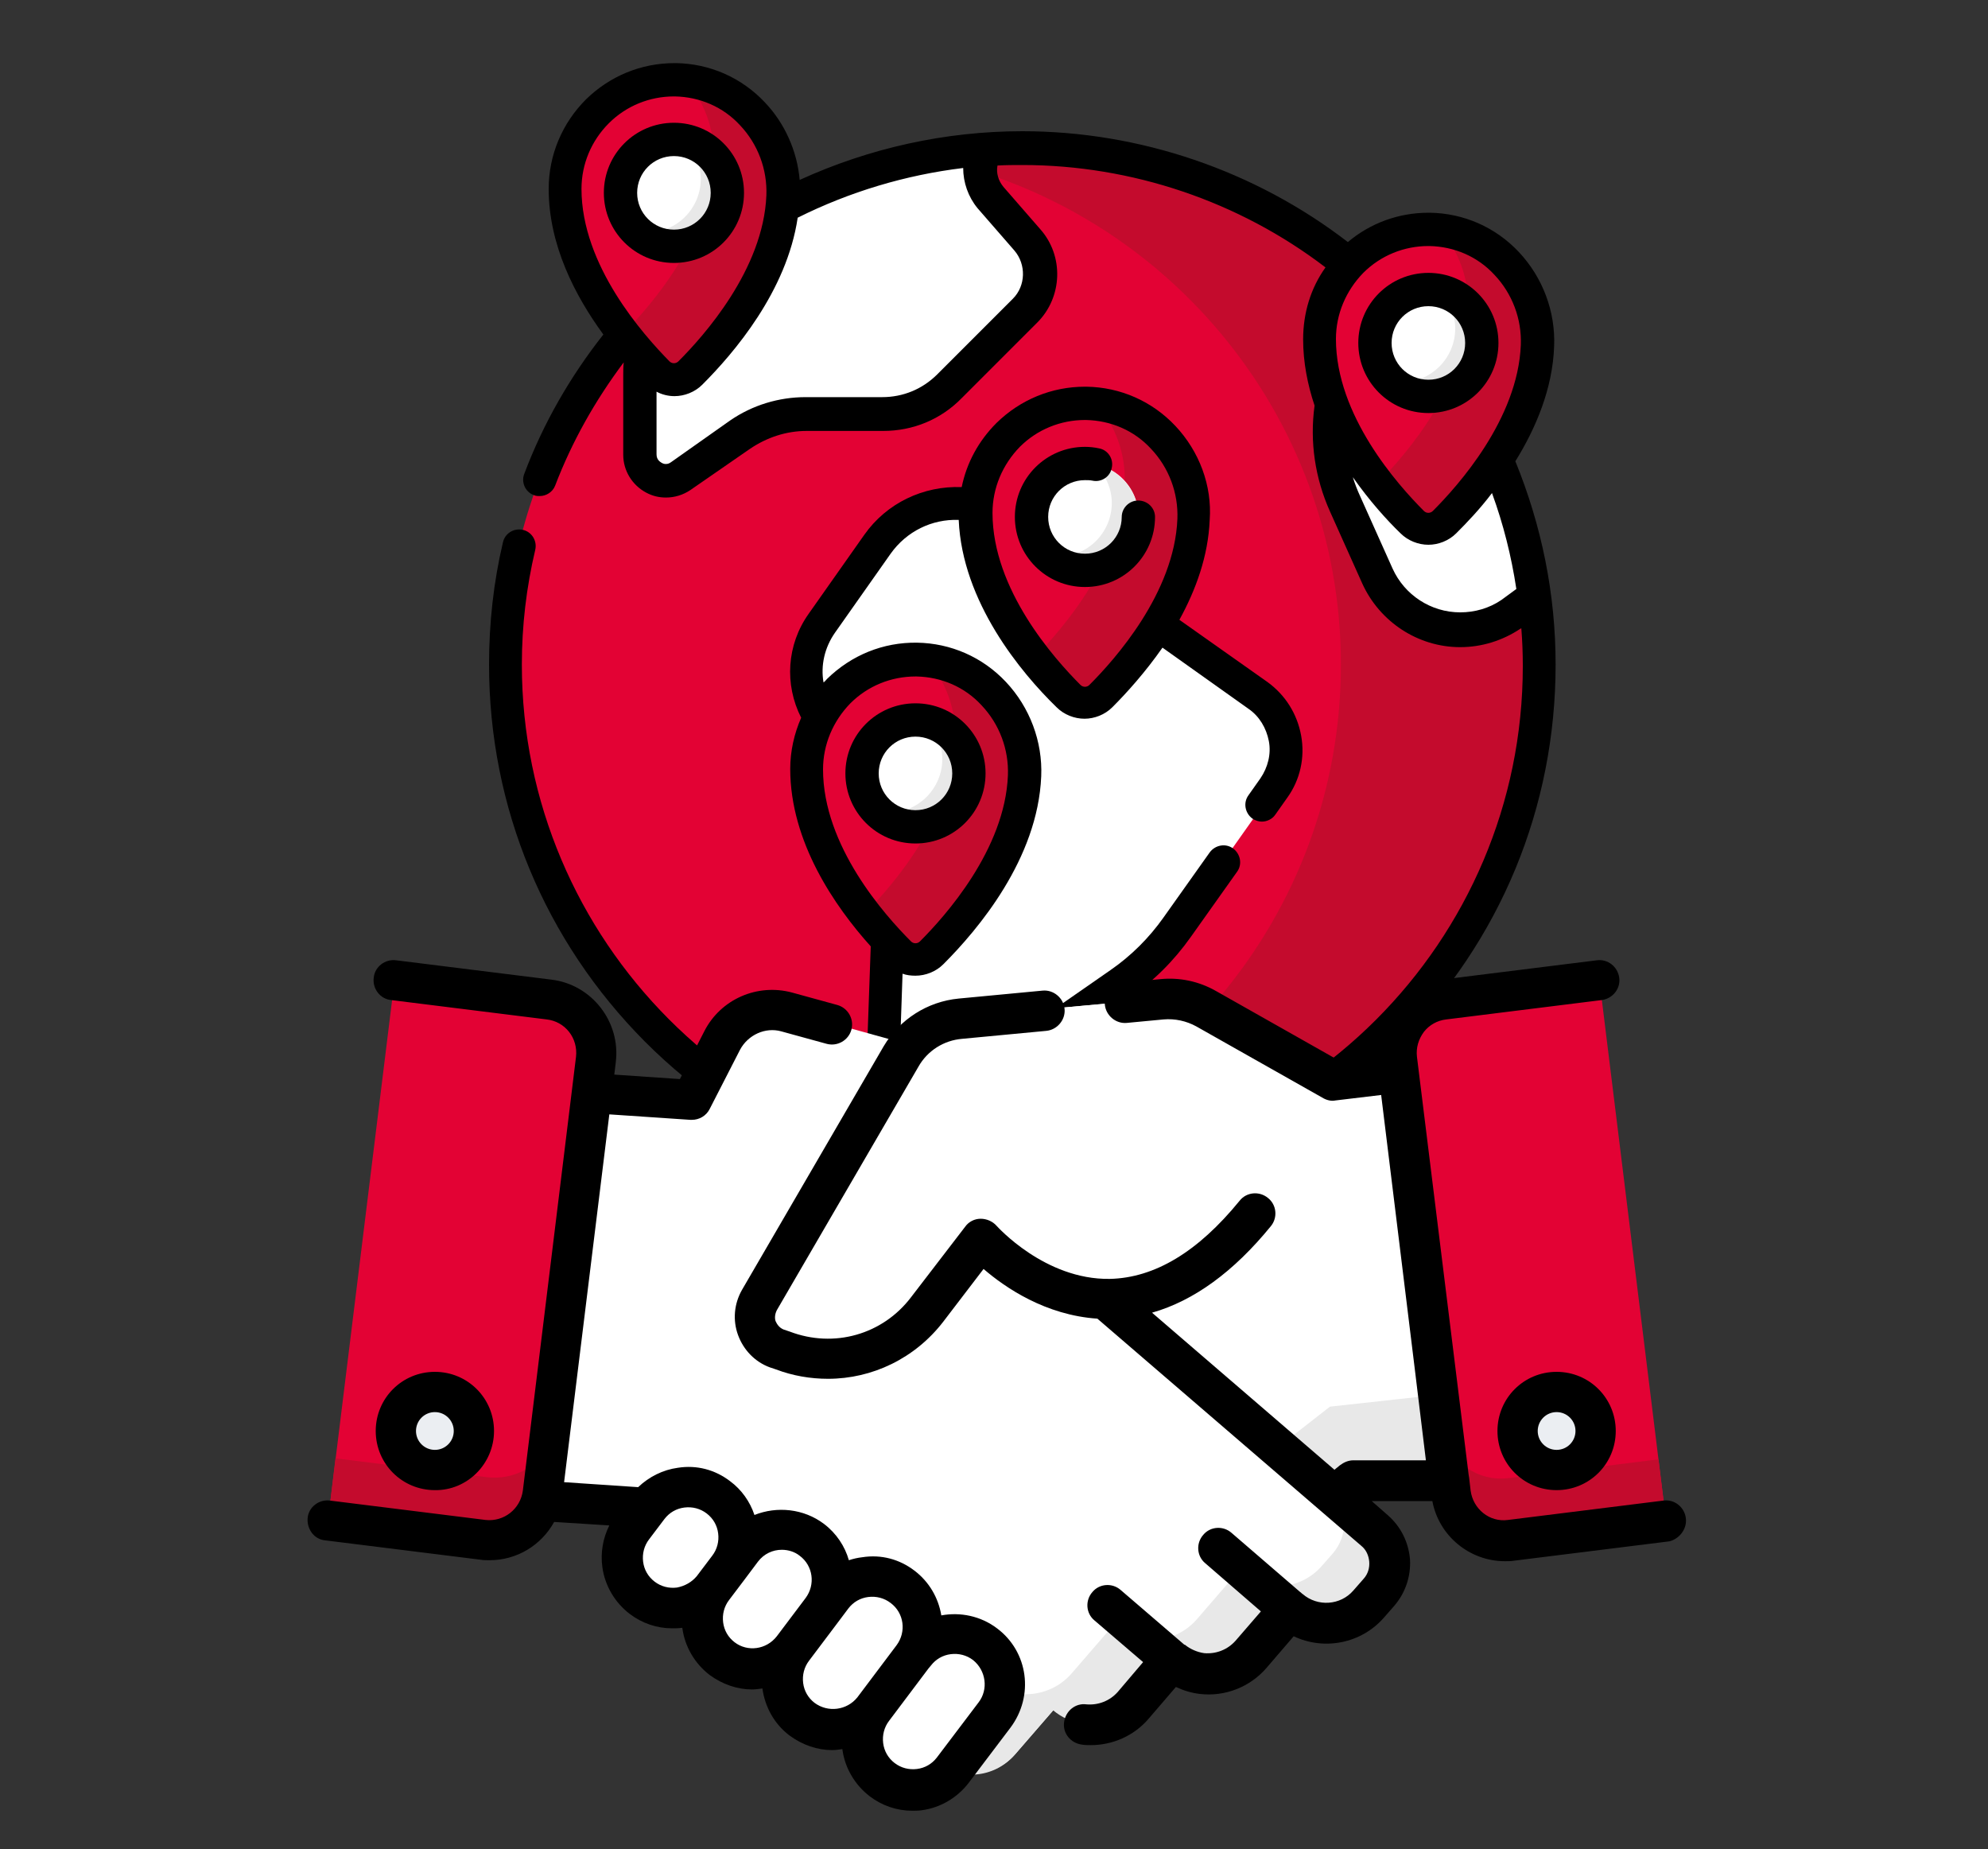
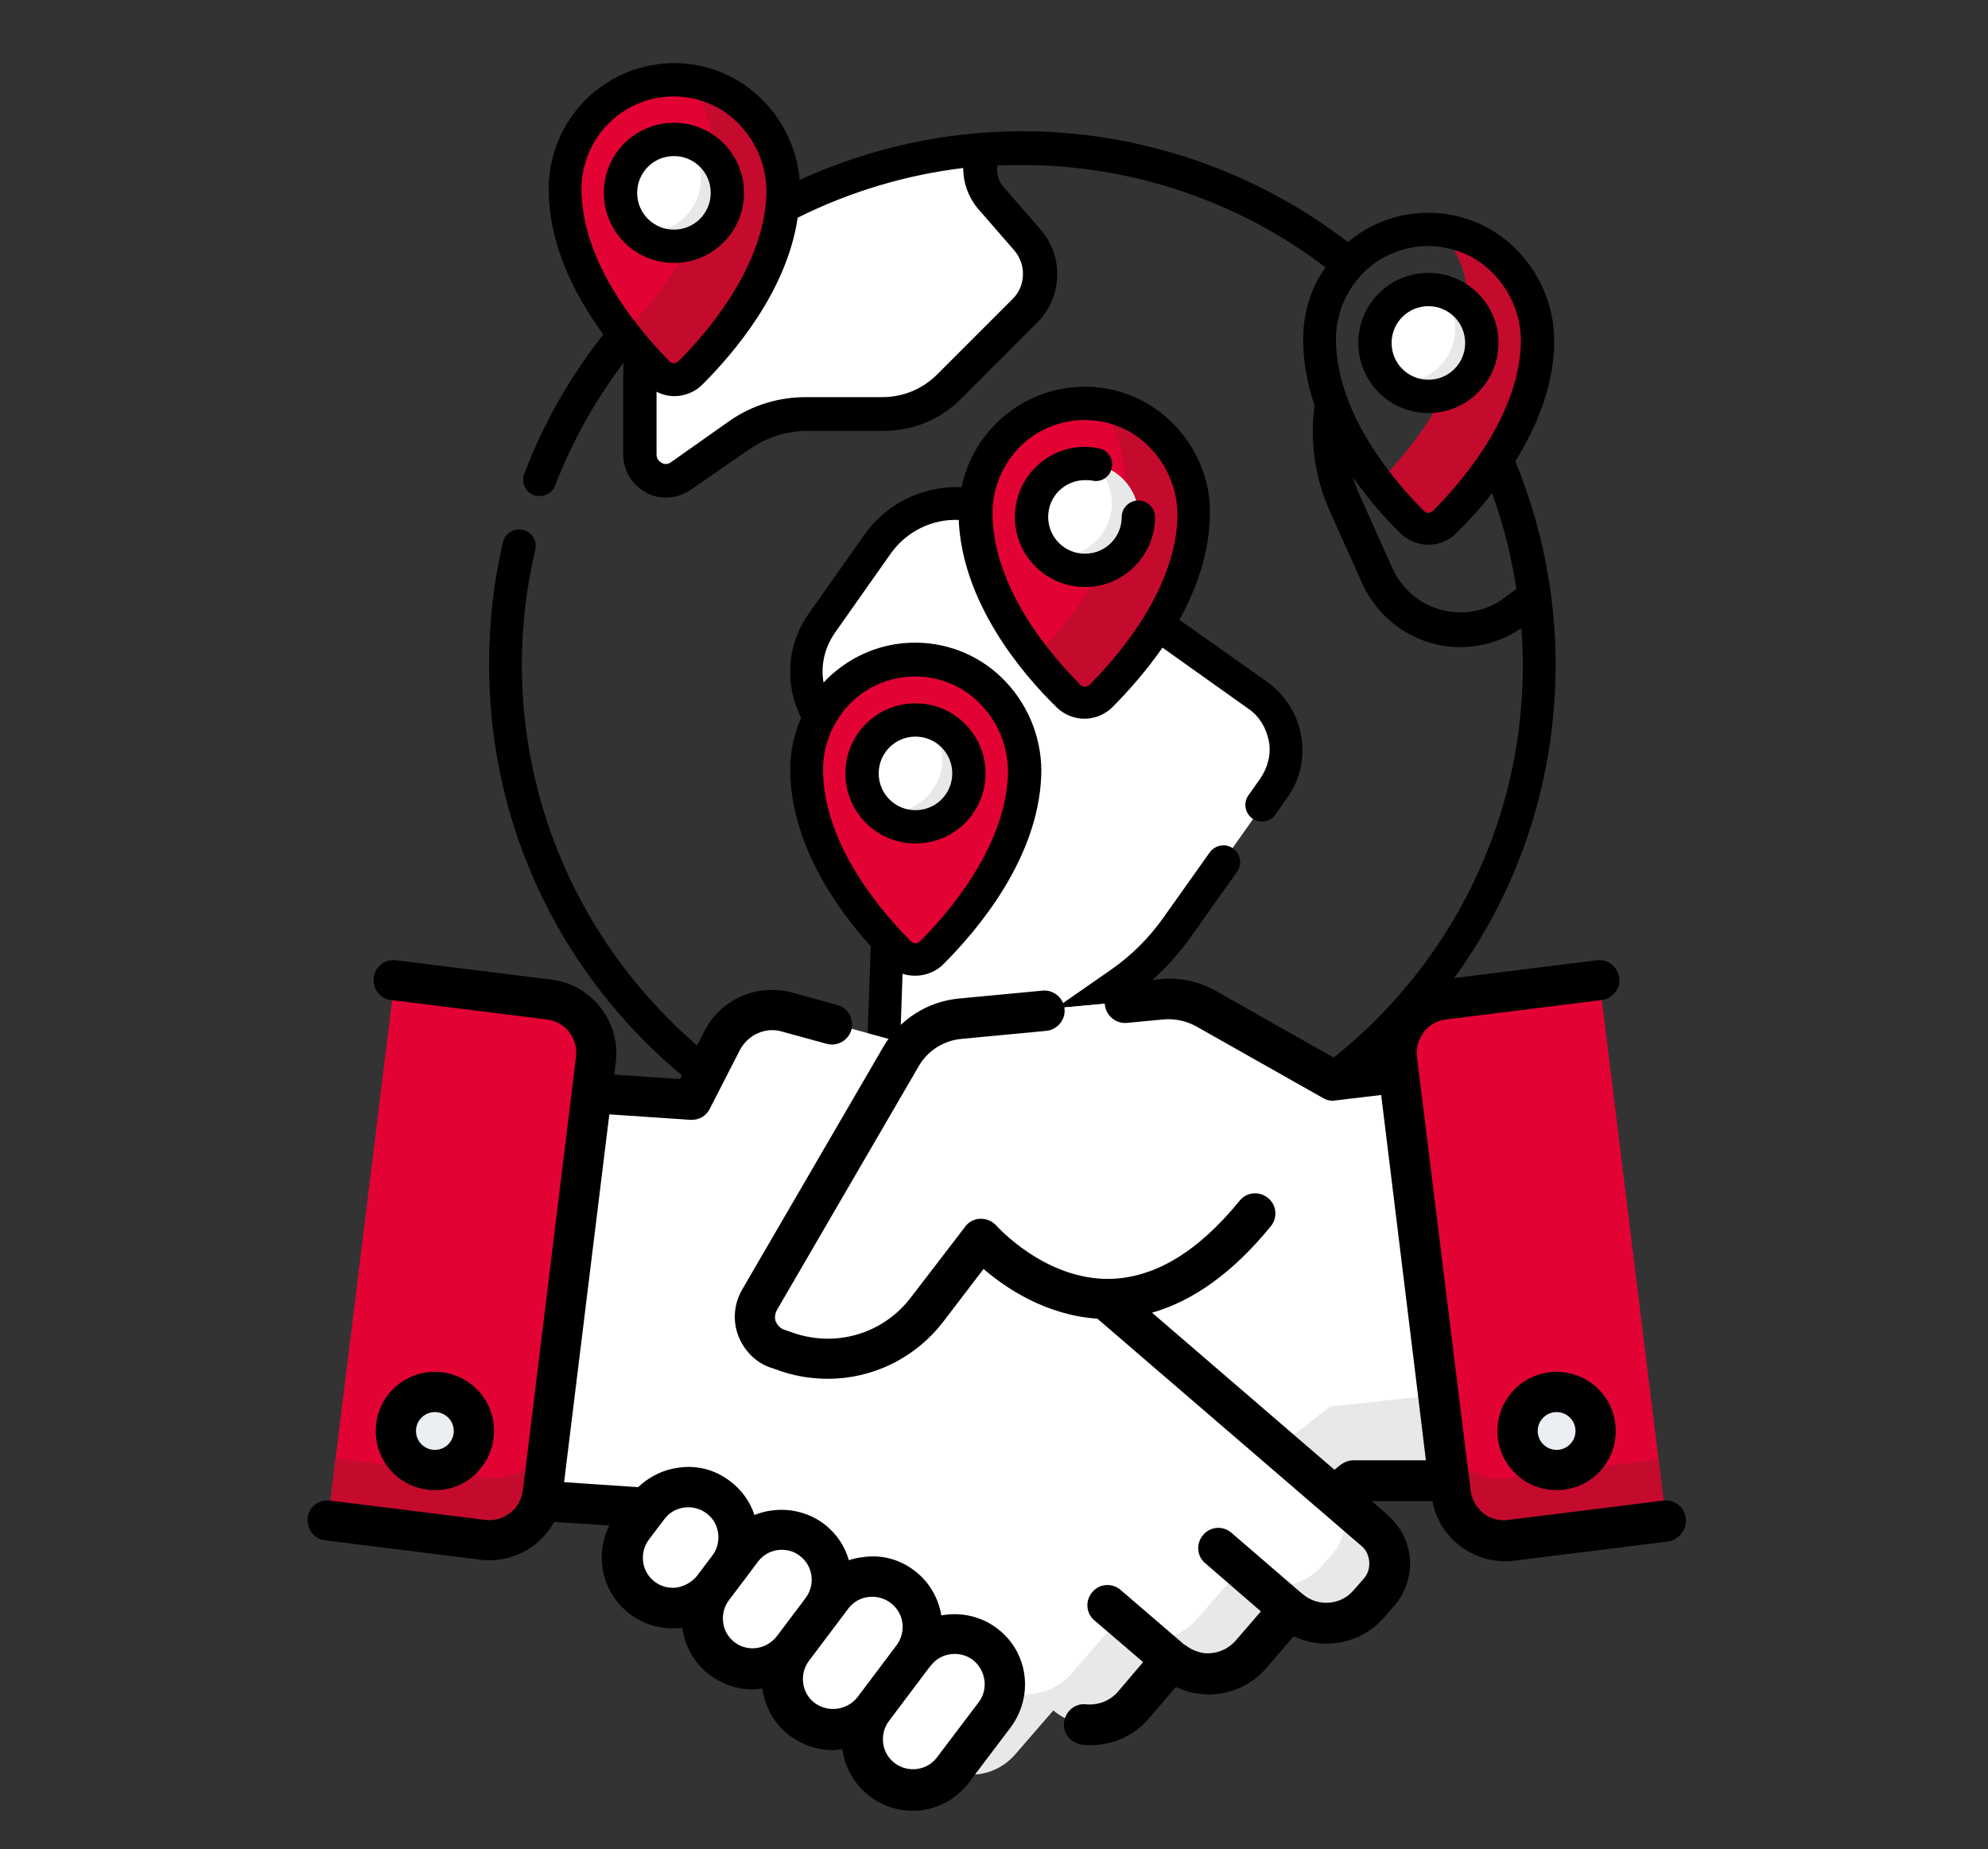
<svg xmlns="http://www.w3.org/2000/svg" version="1.1" id="Camada_1" x="0px" y="0px" viewBox="0 0 400 372" style="enable-background:new 0 0 400 372;" xml:space="preserve">
  <rect x="0" y="0" width="400" height="372" fill="#333333" stroke="none" />
  <style type="text/css">
	.st0{fill:#E30234;}
	.st1{fill:#E8E8E8;}
	.st2{fill:#C40B2D;}
	.st3{fill:#FFFFFF;}
	.st4{fill:#EBEEF2;}
</style>
  <rect x="-492" y="-123" class="st0" width="175" height="146.4" />
  <rect x="-287.9" y="-123" class="st1" width="175" height="146.4" />
  <rect x="-492" y="58.1" class="st2" width="175" height="146.4" />
-   <circle class="st0" cx="205.6" cy="133.7" r="104" />
-   <path class="st2" d="M205.6,29.7c-6.8,0-13.4,0.7-19.9,1.9c47.9,9.3,84.1,51.5,84.1,102.1s-36.2,92.8-84.1,102.1  c6.4,1.2,13.1,1.9,19.9,1.9c57.4,0,104-46.6,104-104S263.1,29.7,205.6,29.7L205.6,29.7z" />
  <path class="st3" d="M176.6,109.6l-11.2,15.9c-5.4,7.6-3.6,18.2,4,23.6l2.9,2c4.7,3.3,7.4,8.7,7.1,14.5l-1.6,44.7  c-0.1,3.6,1.5,7,4.5,9c3.7,2.6,8.5,2.6,12.2,0.1l30.7-21.4c4.5-3.1,8.3-6.9,11.5-11.4l19.8-28c4.3-6,2.8-14.4-3.2-18.6L203.7,105  C194.9,98.8,182.8,100.9,176.6,109.6L176.6,109.6z" />
  <path class="st3" d="M199.3,39.7c-2.4-2.8-2.7-6.6-1.1-9.7c-18,1.3-34.7,7.1-49,16.4L134.6,61c-3.8,3.8-5.9,8.9-5.9,14.2v16.2  c0,4.2,4.7,6.7,8.2,4.3l12-8.3c3.9-2.7,8.5-4.2,13.3-4.2h15.4c5,0,9.9-2,13.5-5.6l15.2-15.2c3.9-3.9,4.1-10.1,0.5-14.3L199.3,39.7z" />
-   <path class="st3" d="M274.8,56l-6,20.7c-2.3,8.2-1.7,16.9,1.8,24.6l6.5,14.5c2.9,6.6,9.5,10.8,16.7,10.8c3.6,0,7.2-1.1,10.2-3.1  l4.8-3.2C305.5,94.8,293,72.3,274.8,56z" />
-   <path class="st0" d="M309.4,69.5c-0.7,15.8-12.7,29.7-18.7,35.6c-1.8,1.8-4.7,1.8-6.5,0c-6.1-6.1-18.7-20.5-18.7-36.9  c0-12.2,10-22.1,22.2-22C300.1,46.3,309.9,57,309.4,69.5z" />
  <path class="st2" d="M289.8,46.3c3.7,4.2,5.8,9.8,5.6,15.8c-0.6,15.4-12.1,29-18.2,35.1c2.6,3.3,5.1,6,7,7.8c1.8,1.8,4.7,1.8,6.5,0  c6-5.9,18-19.8,18.7-35.6C309.8,57.7,301.3,47.6,289.8,46.3L289.8,46.3z" />
  <circle class="st3" cx="287.4" cy="69" r="10.8" />
  <path class="st1" d="M289.5,58.4c2,2,3.3,4.7,3.3,7.7c0,5.9-4.8,10.8-10.8,10.8c-0.7,0-1.4-0.1-2.1-0.2c1.9,1.9,4.6,3,7.5,3  c5.9,0,10.8-4.8,10.8-10.8C298.2,63.7,294.4,59.4,289.5,58.4z" />
  <path class="st0" d="M240.2,104.5c-0.7,15.8-12.7,29.7-18.7,35.6c-1.8,1.8-4.7,1.8-6.5,0c-6.1-6.1-18.7-20.5-18.7-36.9  c0-12.2,10-22.1,22.2-22C231,81.4,240.8,92.1,240.2,104.5L240.2,104.5z" />
  <path class="st2" d="M220.7,81.4c3.7,4.2,5.8,9.8,5.6,15.8c-0.6,15.4-12.1,29-18.2,35.1c2.6,3.3,5.1,6,7,7.8c1.8,1.8,4.7,1.8,6.5,0  c6-5.9,18-19.8,18.7-35.6C240.7,92.8,232.1,82.6,220.7,81.4L220.7,81.4z" />
  <circle class="st3" cx="218.3" cy="104" r="10.8" />
  <path class="st1" d="M220.4,93.5c2,2,3.3,4.7,3.3,7.7c0,5.9-4.8,10.8-10.8,10.8c-0.7,0-1.4-0.1-2.1-0.2c1.9,1.9,4.6,3,7.5,3  c5.9,0,10.8-4.8,10.8-10.8C229,98.8,225.3,94.4,220.4,93.5z" />
  <path class="st0" d="M206.1,156.1c-0.7,15.8-12.7,29.7-18.7,35.6c-1.8,1.8-4.7,1.8-6.5,0c-6.1-6.1-18.7-20.5-18.7-36.9  c0-12.2,10-22.1,22.2-22C196.9,132.9,206.7,143.6,206.1,156.1L206.1,156.1z" />
-   <path class="st2" d="M186.6,132.9c3.7,4.2,5.8,9.8,5.6,15.8c-0.6,15.4-12.1,29-18.2,35.1c2.6,3.3,5.1,6,7,7.8c1.8,1.8,4.7,1.8,6.5,0  c6-5.9,18-19.8,18.7-35.6C206.6,144.4,198,134.2,186.6,132.9L186.6,132.9z" />
  <circle class="st3" cx="184.2" cy="155.6" r="10.8" />
  <path class="st1" d="M186.3,145c2,2,3.3,4.7,3.3,7.7c0,5.9-4.8,10.8-10.8,10.8c-0.7,0-1.4-0.1-2.1-0.2c1.9,1.9,4.6,3,7.5,3  c5.9,0,10.8-4.8,10.8-10.8C195,150.4,191.2,146,186.3,145L186.3,145z" />
  <path class="st0" d="M157.6,39.4c-0.7,15.8-12.7,29.7-18.7,35.6c-1.8,1.8-4.7,1.8-6.5,0c-6.1-6.1-18.7-20.5-18.7-36.9  c0-12.2,10-22.1,22.2-22C148.4,16.2,158.1,26.9,157.6,39.4z" />
  <path class="st2" d="M138,16.2c3.7,4.2,5.8,9.8,5.6,15.8c-0.6,15.4-12.1,29-18.2,35.1c2.6,3.3,5.1,6,7,7.8c1.8,1.8,4.7,1.8,6.5,0  c6-5.9,18-19.8,18.7-35.6C158.1,27.6,149.5,17.4,138,16.2z" />
  <circle class="st3" cx="135.6" cy="38.8" r="10.8" />
  <path class="st1" d="M137.7,28.3c2,2,3.3,4.7,3.3,7.7c0,5.9-4.8,10.8-10.8,10.8c-0.7,0-1.4-0.1-2.1-0.2c1.9,1.9,4.6,3,7.5,3  c5.9,0,10.8-4.8,10.8-10.8C146.4,33.6,142.7,29.2,137.7,28.3z" />
  <path d="M304.9,92.8c4.1-6.6,7.5-14.6,7.8-23.1c0.3-7-2.3-13.9-7.1-19c-4.7-5-11.1-7.8-17.9-7.9c-0.1,0-0.2,0-0.3,0  c-6,0-11.7,2.1-16.2,5.9c-18.7-14.4-41.9-22.3-65.5-22.3c-15.5,0-30.8,3.4-44.8,9.8c-0.5-5.8-3-11.4-7-15.6  c-4.7-5-11.1-7.8-17.9-7.9c-0.1,0-0.2,0-0.3,0c-6.7,0-13,2.6-17.8,7.3c-4.8,4.8-7.5,11.2-7.5,18c0,11.3,5.3,21.5,11,29.3  c-6.7,8.5-12.1,17.9-15.9,28c-0.7,1.7,0.2,3.7,1.9,4.3c0.4,0.2,0.8,0.2,1.2,0.2c1.3,0,2.6-0.8,3.1-2.1c3.4-8.9,8.1-17.2,13.8-24.8  c-0.1,0.8-0.1,1.6-0.1,2.4v16.2c0,3.2,1.8,6.1,4.6,7.6c1.3,0.7,2.6,1,4,1c1.7,0,3.4-0.5,4.9-1.5l12-8.3c3.4-2.3,7.3-3.6,11.4-3.6  h15.4c6,0,11.6-2.3,15.8-6.6l15.2-15.2c5.1-5.1,5.4-13.4,0.6-18.8l-7.4-8.5c-1-1.2-1.5-2.8-1.2-4.3c1.7-0.1,3.4-0.1,5-0.1  c22,0,43.6,7.3,61,20.6c-3,4.2-4.5,9.2-4.5,14.5c0,4.6,0.9,9.1,2.3,13.3c-1,7.3,0.1,14.6,3.1,21.3l6.5,14.5  c3.5,7.7,11.2,12.8,19.7,12.8c4.3,0,8.5-1.3,12.1-3.7l0.2-0.1c0.2,2.5,0.3,5,0.3,7.6c0,55.5-45.2,100.7-100.7,100.7  S105,189.2,105,133.7c0-7.8,0.9-15.5,2.7-23.1c0.4-1.8-0.7-3.6-2.5-4c-1.8-0.4-3.6,0.7-4,2.5c-1.9,8-2.8,16.3-2.8,24.6  c0,28.7,11.2,55.6,31.4,75.9c20.3,20.3,47.2,31.4,75.9,31.4s55.6-11.2,75.9-31.4c20.3-20.3,31.4-47.2,31.4-75.9  C313,119.5,310.2,105.8,304.9,92.8L304.9,92.8z M122.5,24.8c3.5-3.5,8.2-5.4,13.1-5.4c0.1,0,0.1,0,0.2,0c5,0.1,9.7,2.1,13.1,5.8  c3.6,3.8,5.5,8.9,5.3,14.1c-0.6,14.9-12.6,28.3-17.7,33.4c-0.5,0.5-1.3,0.5-1.8,0C129.4,67.3,117,53.4,117,38  C117,33,119,28.3,122.5,24.8z M196.7,41.9l7.4,8.5c2.4,2.8,2.3,7.1-0.3,9.7l-15.2,15.2c-3,3-6.9,4.6-11.1,4.6h-15.4  c-5.4,0-10.7,1.6-15.2,4.7L135,93c-0.8,0.6-1.6,0.3-1.9,0.1c-0.3-0.2-1-0.6-1-1.7V78.8c1.1,0.6,2.4,0.9,3.6,0.9c2,0,4.1-0.8,5.6-2.3  c6.4-6.4,17-18.8,19.2-33.6c10.4-5.2,21.7-8.6,33.3-10C193.8,36.7,194.8,39.6,196.7,41.9L196.7,41.9z M287.4,49.5c0.1,0,0.1,0,0.2,0  c5,0.1,9.7,2.1,13.1,5.8c3.6,3.8,5.5,8.9,5.3,14.1c-0.6,14.9-12.6,28.3-17.7,33.4c-0.5,0.5-1.3,0.5-1.8,0  c-5.3-5.3-17.7-19.2-17.7-34.6c0-5,2-9.7,5.5-13.3C277.8,51.4,282.5,49.5,287.4,49.5z M302.1,120.7c-2.5,1.7-5.4,2.5-8.3,2.5  c-5.9,0-11.2-3.5-13.6-8.8l-6.5-14.5c-0.6-1.3-1.1-2.6-1.5-3.9c3.3,4.7,6.8,8.6,9.6,11.3c1.5,1.5,3.6,2.3,5.6,2.3  c2,0,4.1-0.8,5.6-2.3c2.1-2.1,4.7-4.8,7.2-8.1c2.3,6.3,3.9,12.7,4.9,19.3L302.1,120.7z" />
  <path d="M287.4,83.1c7.8,0,14.1-6.3,14.1-14.1s-6.3-14.1-14.1-14.1c-7.8,0-14.1,6.3-14.1,14.1S279.6,83.1,287.4,83.1z M287.4,61.6  c4.1,0,7.4,3.3,7.4,7.4c0,4.1-3.3,7.4-7.4,7.4c-4.1,0-7.4-3.3-7.4-7.4C280,64.9,283.3,61.6,287.4,61.6z" />
  <path d="M236.5,85.7c-4.7-5-11.1-7.8-17.9-7.9c-0.1,0-0.2,0-0.3,0c-6.7,0-13,2.6-17.8,7.3c-3.6,3.6-6,8-7,12.9  c-7.7-0.3-15.1,3.2-19.6,9.6l-11.2,15.9c-4.4,6.2-4.9,14.2-1.5,20.9c-1.4,3.2-2.2,6.7-2.2,10.3c0,14.7,9,27.7,16.2,35.7l-0.7,19.7  c-0.2,4.7,2,9.2,5.9,11.9c2.4,1.7,5.3,2.6,8.1,2.6c2.8,0,5.6-0.8,8-2.5l30.8-21.4c4.8-3.3,8.9-7.4,12.3-12.2l9.3-13.1  c1.1-1.5,0.7-3.6-0.8-4.7c-1.5-1.1-3.6-0.7-4.7,0.8l-9.3,13.1c-2.9,4.1-6.5,7.7-10.7,10.6l-30.8,21.4c-2.5,1.7-5.9,1.7-8.4,0  c-2-1.4-3.1-3.7-3.1-6.2l0.5-14.5c0.8,0.3,1.7,0.4,2.6,0.4c2,0,4.1-0.8,5.6-2.3c7-7,19-21.2,19.7-37.8c0.3-7-2.3-13.9-7.1-19  c-4.7-5-11.1-7.8-17.9-7.9c-6.8-0.1-13.2,2.5-18.1,7.3c-0.2,0.2-0.4,0.5-0.7,0.7c-0.6-3.4,0.2-7,2.3-10l11.2-15.9  c3.2-4.5,8.3-7,13.7-6.8c0.7,16.5,12.5,30.7,19.7,37.7c1.5,1.5,3.6,2.3,5.6,2.3c2,0,4.1-0.8,5.6-2.3c2.9-2.9,6.6-7,10.1-12  l17.3,12.3c2.2,1.5,3.6,3.9,4.1,6.5c0.5,2.6-0.2,5.3-1.7,7.5l-2.4,3.4c-1.1,1.5-0.7,3.6,0.8,4.7c0.6,0.4,1.3,0.6,1.9,0.6  c1,0,2.1-0.5,2.7-1.4l2.4-3.4c2.6-3.6,3.6-8.1,2.8-12.5c-0.8-4.4-3.2-8.2-6.8-10.8l-17.7-12.5c3.3-6,5.8-12.8,6.1-20.1  C243.9,97.7,241.3,90.8,236.5,85.7L236.5,85.7z M184.2,136.1c0.1,0,0.1,0,0.2,0c5,0.1,9.7,2.1,13.1,5.8c3.6,3.8,5.5,8.9,5.3,14.1  c-0.6,14.9-12.6,28.3-17.7,33.4c-0.5,0.5-1.3,0.5-1.8,0c-5.3-5.3-17.7-19.2-17.7-34.6c0-5,2-9.7,5.5-13.3  C174.6,138,179.3,136.1,184.2,136.1L184.2,136.1z M219.2,137.8c-0.5,0.5-1.3,0.5-1.8,0c-5.3-5.3-17.7-19.2-17.7-34.6  c0-5,2-9.7,5.5-13.3c3.5-3.5,8.2-5.4,13.1-5.4c0.1,0,0.1,0,0.2,0c5,0.1,9.7,2.1,13.1,5.8c3.6,3.8,5.5,8.9,5.3,14.1  C236.3,119.3,224.3,132.7,219.2,137.8z" />
  <path d="M229,100.7c-1.8,0-3.3,1.5-3.3,3.3c0,4.1-3.3,7.4-7.4,7.4c-4.1,0-7.4-3.3-7.4-7.4c0-4.1,3.3-7.4,7.4-7.4c0.5,0,1,0,1.5,0.1  c1.8,0.4,3.6-0.8,3.9-2.6c0.4-1.8-0.8-3.6-2.6-3.9c-0.9-0.2-1.9-0.3-2.8-0.3c-7.8,0-14.1,6.3-14.1,14.1s6.3,14.1,14.1,14.1  c7.8,0,14.1-6.3,14.1-14.1C232.4,102.2,230.9,100.7,229,100.7z" />
  <path d="M184.2,169.7c7.8,0,14.1-6.3,14.1-14.1s-6.3-14.1-14.1-14.1c-7.8,0-14.1,6.3-14.1,14.1S176.4,169.7,184.2,169.7z   M184.2,148.2c4.1,0,7.4,3.3,7.4,7.4c0,4.1-3.3,7.4-7.4,7.4c-4.1,0-7.4-3.3-7.4-7.4C176.8,151.5,180.1,148.2,184.2,148.2z" />
  <path d="M149.7,38.8c0-7.8-6.3-14.1-14.1-14.1s-14.1,6.3-14.1,14.1s6.3,14.1,14.1,14.1C143.4,52.9,149.7,46.6,149.7,38.8z   M128.2,38.8c0-4.1,3.3-7.4,7.4-7.4c4.1,0,7.4,3.3,7.4,7.4s-3.3,7.4-7.4,7.4C131.5,46.2,128.2,42.9,128.2,38.8z" />
  <g>
    <g>
      <g>
        <path class="st3" d="M288.5,272.8l-7-57.2l-13.2,1.6l0,0l-25.6-14.4c-2.7-1.5-5.9-2.2-9-1.9l-40.4,3.7c-5,0.5-9.4,3.3-11.9,7.6     l-28.5,49c-2.1,3.6-0.5,8.3,3.5,9.7l1.2,0.4c2.2,0.8,4.5,1.3,6.8,1.5l-3.6,3.1l-7.2,6.3l-20.5,17.5c-3.7,3.2-4,8.7-0.9,12.4     l2.1,2.4c4.1,4.7,11.2,5.2,15.9,1.1l7.8,9c2.6,2.9,6.3,4.2,9.9,3.8c2.2-0.3,4.3-1.2,6-2.7l7.8,9c2.6,2.9,6.3,4.2,9.9,3.8     c2.2-0.3,4.3-1.2,6-2.7l4.3,3.7c4.1,4.7,11.2,5.2,15.9,1.1l5.8-5.1l48.7-37.9l0.1,0l19.2,0L288.5,272.8z" />
        <path class="st1" d="M267.6,283L267.6,283l-48.7,38l-5.8,5.1c-4.7,4.1-11.8,3.6-15.9-1.1l-4.3-3.7c-1.8,1.5-3.9,2.4-6,2.7     c-3.6,0.4-7.3-0.8-9.9-3.8l-7.8-9c-1.8,1.5-3.9,2.4-6,2.7c-3.6,0.4-7.3-0.9-9.9-3.8l-7.8-9c-4,3.5-9.8,3.6-14,0.7     c-2.1,3.2-2,7.6,0.7,10.6l2.1,2.4c4.1,4.7,11.2,5.2,15.9,1.1l7.8,9c2.6,2.9,6.3,4.2,9.9,3.8c2.2-0.3,4.3-1.2,6-2.7l7.8,9     c2.6,2.9,6.3,4.2,9.9,3.8c2.2-0.3,4.3-1.2,6-2.7l4.3,3.7c4.1,4.7,11.2,5.2,15.9,1.1l5.8-5.1l48.7-37.9l0.1,0l19.2,0l-2.1-17.3     L267.6,283z" />
      </g>
      <g>
        <path class="st3" d="M276.5,307.7l-26.1-22.5l-7.3-6.3l-5.2-4.5l-22.3-19.2l2.6-21.9c0.9-7.4-3.8-14.4-11-16.4l-48.7-13.5     c-5.1-1.4-10.6,1-13,5.7l-6.1,11.9l-26.3-1.8l-6.7,57.3l-2.9,24.9l25.6,1.7l0.1,0l53.4,46l5.8,5c4.7,4.1,11.8,3.5,15.9-1.2l7.8-9     c1.8,1.5,3.9,2.4,6,2.7c3.6,0.4,7.3-0.9,9.9-3.8l7.8-9c1.8,1.5,3.9,2.4,6,2.7c3.6,0.4,7.3-0.9,9.9-3.8l7.8-9     c4.7,4.1,11.8,3.5,15.9-1.2l2.1-2.4C280.5,316.4,280.1,310.9,276.5,307.7z" />
        <path class="st1" d="M276.5,307.7l-7.9-6.9c2.6,3.4,2.5,8.3-0.4,11.7l-2.2,2.5c-4.3,5-11.9,5.6-16.9,1.2l-8.3,9.6     c-2.7,3.1-6.7,4.5-10.5,4.1c-2.3-0.3-4.5-1.2-6.4-2.8l-8.3,9.6c-2.7,3.1-6.7,4.5-10.5,4.1c-2.3-0.3-4.5-1.2-6.4-2.8l-8.3,9.6     c-1.6,1.8-3.5,3-5.7,3.7l3.5,3c4.7,4.1,11.8,3.5,15.9-1.2l7.8-9c1.8,1.5,3.9,2.4,6,2.7c3.6,0.4,7.3-0.9,9.9-3.8l7.8-9     c1.8,1.5,3.9,2.4,6,2.7c3.6,0.4,7.3-0.9,9.9-3.8l7.8-9c4.7,4.1,11.8,3.5,15.9-1.2l2.1-2.4C280.5,316.4,280.1,310.9,276.5,307.7z" />
      </g>
      <g>
        <g>
          <path class="st3" d="M130.4,303.2l-3.1,4.1c-3.4,4.4-2.5,10.8,2,14.2l0,0c4.4,3.4,10.8,2.5,14.2-2l3.1-4.1      c3.4-4.4,2.5-10.8-2-14.2l0,0C140.1,297.9,133.7,298.7,130.4,303.2z" />
          <path class="st3" d="M149.2,311.8l-5.8,7.7c-3.4,4.4-2.5,10.8,2,14.2l0,0c4.4,3.4,10.8,2.5,14.2-2l5.8-7.7      c3.4-4.4,2.5-10.8-2-14.2l0,0C158.9,306.5,152.6,307.3,149.2,311.8z" />
          <path class="st3" d="M167.4,321.2l-7.9,10.5c-3.4,4.4-2.5,10.8,2,14.2l0,0c4.4,3.4,10.8,2.5,14.2-2l7.9-10.5      c3.4-4.4,2.5-10.8-2-14.2l0,0C177.1,315.9,170.8,316.7,167.4,321.2z" />
          <path class="st3" d="M184,332.8l-8.4,11.1c-3.4,4.4-2.5,10.8,2,14.2l0,0c4.4,3.4,10.8,2.5,14.2-2l8.4-11.1      c3.4-4.4,2.5-10.8-2-14.2l0,0C193.7,327.5,187.4,328.3,184,332.8z" />
        </g>
      </g>
      <path class="st3" d="M268.2,217.2l-25.6-14.4c-2.7-1.5-5.9-2.2-9-1.9l-40.4,3.7c-5,0.5-9.4,3.3-11.9,7.6l-28.5,49    c-2.1,3.6-0.5,8.3,3.5,9.7l1.2,0.4c10.4,3.9,22.2,0.6,29-8.3l10.9-14.2c0,0,26.2,30.4,55.1-5.1" />
      <path class="st0" d="M321.8,197.1l13.4,108.7l-31.3,3.9c-5.9,0.7-11.3-3.5-12-9.4L281.1,213c-0.7-5.9,3.5-11.3,9.4-12L321.8,197.1    z" />
      <path class="st2" d="M303.4,297.4c-6.1,0.7-11.7-3.3-13-9.1l1.5,12c0.7,5.9,6.1,10.1,12,9.4l31.3-3.9l-1.5-12.2L303.4,297.4z" />
      <path class="st0" d="M79.4,197.1L66,305.9l31.3,3.9c5.9,0.7,11.3-3.5,12-9.4L120,213c0.7-5.9-3.5-11.3-9.4-12L79.4,197.1z" />
      <path class="st2" d="M98,297.2l-30.5-3.8L66,305.9l31.3,3.9c5.9,0.7,11.3-3.5,12-9.4l1.1-9.2C107.9,295.3,103.1,297.8,98,297.2z" />
      <g>
        <circle class="st4" cx="313.2" cy="287.9" r="7.9" />
        <circle class="st4" cx="87.5" cy="287.9" r="7.9" />
      </g>
    </g>
    <g>
      <path d="M200.6,327.6c-3.3-2.5-7.4-3.3-11.2-2.6c-0.6-3.6-2.5-6.8-5.4-9c-3-2.3-6.7-3.3-10.5-2.7c-0.9,0.1-1.8,0.3-2.7,0.6    c-0.8-2.8-2.5-5.4-5-7.3c-4.1-3.1-9.5-3.6-14-1.8c-0.9-2.7-2.6-5.1-4.9-6.8c-3-2.3-6.7-3.3-10.5-2.7c-3,0.4-5.8,1.8-8,3.9l-14.9-1    l9.1-74l16.3,1.1c0.1,0,0.2,0,0.3,0c1.5,0,2.9-0.8,3.6-2.2l6.1-11.9c1.6-3,5.1-4.6,8.3-3.7l9.1,2.5c2.2,0.6,4.4-0.7,5-2.8    c0.6-2.2-0.7-4.4-2.8-5l-9.1-2.5c-7-1.9-14.4,1.3-17.7,7.8l-4.9,9.6l-13.2-0.9l0.3-2.5c1-8.1-4.8-15.6-12.9-16.6l-31.3-3.9    c-2.2-0.3-4.3,1.3-4.5,3.5c-0.3,2.2,1.3,4.3,3.5,4.5l31.3,3.9c1.8,0.2,3.4,1.1,4.5,2.5c1.1,1.4,1.6,3.2,1.4,5l-10.7,87.3    c-0.5,3.7-3.8,6.3-7.5,5.9l-31.3-3.9c-2.2-0.3-4.3,1.3-4.5,3.5s1.3,4.3,3.5,4.5l31.3,3.9c0.6,0.1,1.2,0.1,1.8,0.1    c5.5,0,10.4-3,13-7.7l11.1,0.7c-1.3,2.6-1.8,5.5-1.4,8.4c0.5,3.7,2.5,7.1,5.5,9.4c2.5,1.9,5.5,2.9,8.5,2.9c0.7,0,1.3,0,2-0.1    c0,0,0.1,0,0.1,0c0,0,0,0.1,0,0.1c0.5,3.7,2.5,7.1,5.5,9.4c2.6,1.9,5.6,2.9,8.5,2.9c0.7,0,1.4-0.1,2.1-0.2    c0.5,3.6,2.3,7.1,5.5,9.5c2.6,1.9,5.6,2.9,8.5,2.9c0.7,0,1.4-0.1,2.1-0.2c0,0,0,0.1,0,0.1c0.5,3.7,2.5,7.1,5.5,9.4    c2.5,1.9,5.5,2.9,8.5,2.9c0.7,0,1.3,0,2-0.1c3.7-0.5,7.1-2.5,9.4-5.5l8.4-11.1C208.1,341.2,206.9,332.3,200.6,327.6z M136.2,319.4    c-1.6,0.2-3.2-0.2-4.5-1.2c-1.3-1-2.1-2.4-2.3-4c-0.2-1.6,0.2-3.2,1.2-4.5l3.1-4.1c1-1.3,2.4-2.1,4-2.3c1.6-0.2,3.2,0.2,4.5,1.2    c1.3,1,2.1,2.4,2.3,4s-0.2,3.2-1.2,4.5l-3.1,4.1C139.2,318.3,137.8,319.1,136.2,319.4z M147.8,330.4c-1.3-1-2.1-2.4-2.3-4    c-0.2-1.6,0.2-3.2,1.2-4.5l3.1-4.1c0,0,0,0,0,0l2.7-3.6c1.2-1.6,3-2.4,4.8-2.4c1.3,0,2.6,0.4,3.6,1.2c2.7,2,3.2,5.8,1.2,8.5    l-5.8,7.7C154.2,331.9,150.4,332.4,147.8,330.4z M163.9,342.6c-1.3-1-2.1-2.4-2.3-4c-0.2-1.6,0.2-3.2,1.2-4.5c0,0,0,0,0,0l5.8-7.7    l0,0l2.1-2.8c1-1.3,2.4-2.1,4-2.3c1.6-0.2,3.2,0.2,4.5,1.2c2.7,2,3.2,5.8,1.2,8.5l-7.9,10.5c0,0,0,0,0,0    C170.4,344.1,166.6,344.6,163.9,342.6z M196.9,342.5l-8.4,11.1c-1,1.3-2.4,2.1-4,2.3c-1.6,0.2-3.2-0.2-4.5-1.2    c-1.3-1-2.1-2.4-2.3-4c-0.2-1.6,0.2-3.2,1.2-4.5l7.9-10.5c0,0,0,0,0,0l0.5-0.6c1-1.3,2.4-2.1,4-2.3c1.6-0.2,3.2,0.2,4.5,1.2    C198.4,336.1,198.9,339.9,196.9,342.5z" />
      <path d="M339.2,305.4c-0.3-2.2-2.3-3.8-4.5-3.5l-31.3,3.9c-3.7,0.5-7-2.2-7.5-5.9l-0.3-2.6l0,0l-0.1-0.6l-10.4-84.1    c-0.2-1.8,0.3-3.5,1.4-5c1.1-1.4,2.7-2.3,4.5-2.5l31.3-3.9c2.2-0.3,3.8-2.3,3.5-4.5c-0.3-2.2-2.3-3.8-4.5-3.5l-31.3,3.9    c-7.7,0.9-13.2,7.6-13,15.1l-7.9,1l-24.4-13.8c-3.5-2-7.4-2.8-11.3-2.4c0,0,0,0,0,0l-7.4,0.7c-2.2,0.2-3.9,2.2-3.7,4.4    c0.2,2.2,2.2,3.9,4.4,3.7l7.4-0.7c2.3-0.2,4.6,0.3,6.6,1.4l25.3,14.3c0.8,0.5,1.8,0.8,2.7,0.6l9.2-1.1l6.7,54.6l2.3,18.9l-14.6,0    c-1,0-1.9,0.4-2.7,1l-1.1,0.9l-36.7-31.6c8.4-2.4,16.4-8.2,23.9-17.4c1.4-1.7,1.2-4.3-0.6-5.7c-1.7-1.4-4.3-1.2-5.7,0.6    c-8.4,10.3-17.1,15.5-26.1,15.7c-13.1,0.2-22.7-10.6-22.8-10.7c-0.8-0.9-2-1.4-3.2-1.4c-1.2,0-2.4,0.6-3.1,1.6l-10.9,14.2    c-5.7,7.5-15.5,10.3-24.4,6.9l-1.2-0.4c-1-0.4-1.4-1.2-1.6-1.6c-0.2-0.4-0.3-1.3,0.2-2.3l28.5-49c1.8-3.2,5.1-5.3,8.8-5.6    l16.9-1.6c2.2-0.2,3.9-2.2,3.7-4.4c-0.2-2.2-2.2-3.9-4.4-3.7l-16.9,1.6c-6.3,0.6-11.9,4.2-15.1,9.6l-28.5,49    c-1.6,2.8-1.9,6.1-0.8,9.1c1.1,3,3.4,5.4,6.4,6.5l1.2,0.4c3.4,1.3,7,1.9,10.5,1.9c8.9,0,17.5-4.1,23.2-11.5l8.1-10.6    c4.4,3.8,12.5,9.3,22.9,10l53.1,45.7c1,0.8,1.5,2,1.6,3.2c0.1,1.3-0.3,2.5-1.1,3.4l-2.1,2.4c-2.6,3-7.2,3.3-10.2,0.7    c-0.2-0.1-0.3-0.3-0.5-0.4l-13.8-11.9c-1.7-1.5-4.3-1.3-5.7,0.4c-1.5,1.7-1.3,4.3,0.4,5.7l11.2,9.7l-5.1,5.9    c-1.6,1.8-3.9,2.7-6.3,2.5c-1.4-0.2-2.8-0.8-3.9-1.7c0,0,0,0-0.1,0l-12.8-11c-1.7-1.5-4.3-1.3-5.7,0.4c-1.5,1.7-1.3,4.3,0.4,5.7    l9.8,8.4l-5.1,6c-1.6,1.8-3.9,2.7-6.3,2.5c-2.2-0.3-4.2,1.3-4.5,3.6c-0.3,2.2,1.3,4.2,3.6,4.5c0.6,0.1,1.2,0.1,1.8,0.1    c4.4,0,8.7-1.9,11.6-5.3l5.5-6.4c1.5,0.7,3.1,1.2,4.8,1.4c5.1,0.6,10.1-1.4,13.4-5.2l5.5-6.4c6.1,2.9,13.6,1.5,18.2-3.8l2.1-2.4    c2.2-2.6,3.3-5.9,3.1-9.3c-0.3-3.4-1.8-6.5-4.4-8.8l-3.3-2.9l12.2,0c1.3,7,7.5,12.1,14.6,12.1c0.6,0,1.2,0,1.8-0.1l31.3-3.9    C337.9,309.6,339.5,307.6,339.2,305.4z" />
      <path d="M313.2,276c-6.6,0-11.9,5.3-11.9,11.9c0,6.6,5.3,11.9,11.9,11.9s11.9-5.3,11.9-11.9S319.8,276,313.2,276z M313.2,291.7    c-2.1,0-3.8-1.7-3.8-3.8c0-2.1,1.7-3.8,3.8-3.8c2.1,0,3.8,1.7,3.8,3.8C317,290,315.3,291.7,313.2,291.7z" />
      <path d="M99.4,287.9c0-6.6-5.3-11.9-11.9-11.9c-6.6,0-11.9,5.3-11.9,11.9s5.3,11.9,11.9,11.9C94,299.9,99.4,294.5,99.4,287.9z     M83.7,287.9c0-2.1,1.7-3.8,3.8-3.8c2.1,0,3.8,1.7,3.8,3.8c0,2.1-1.7,3.8-3.8,3.8C85.4,291.7,83.7,290,83.7,287.9z" />
    </g>
  </g>
</svg>